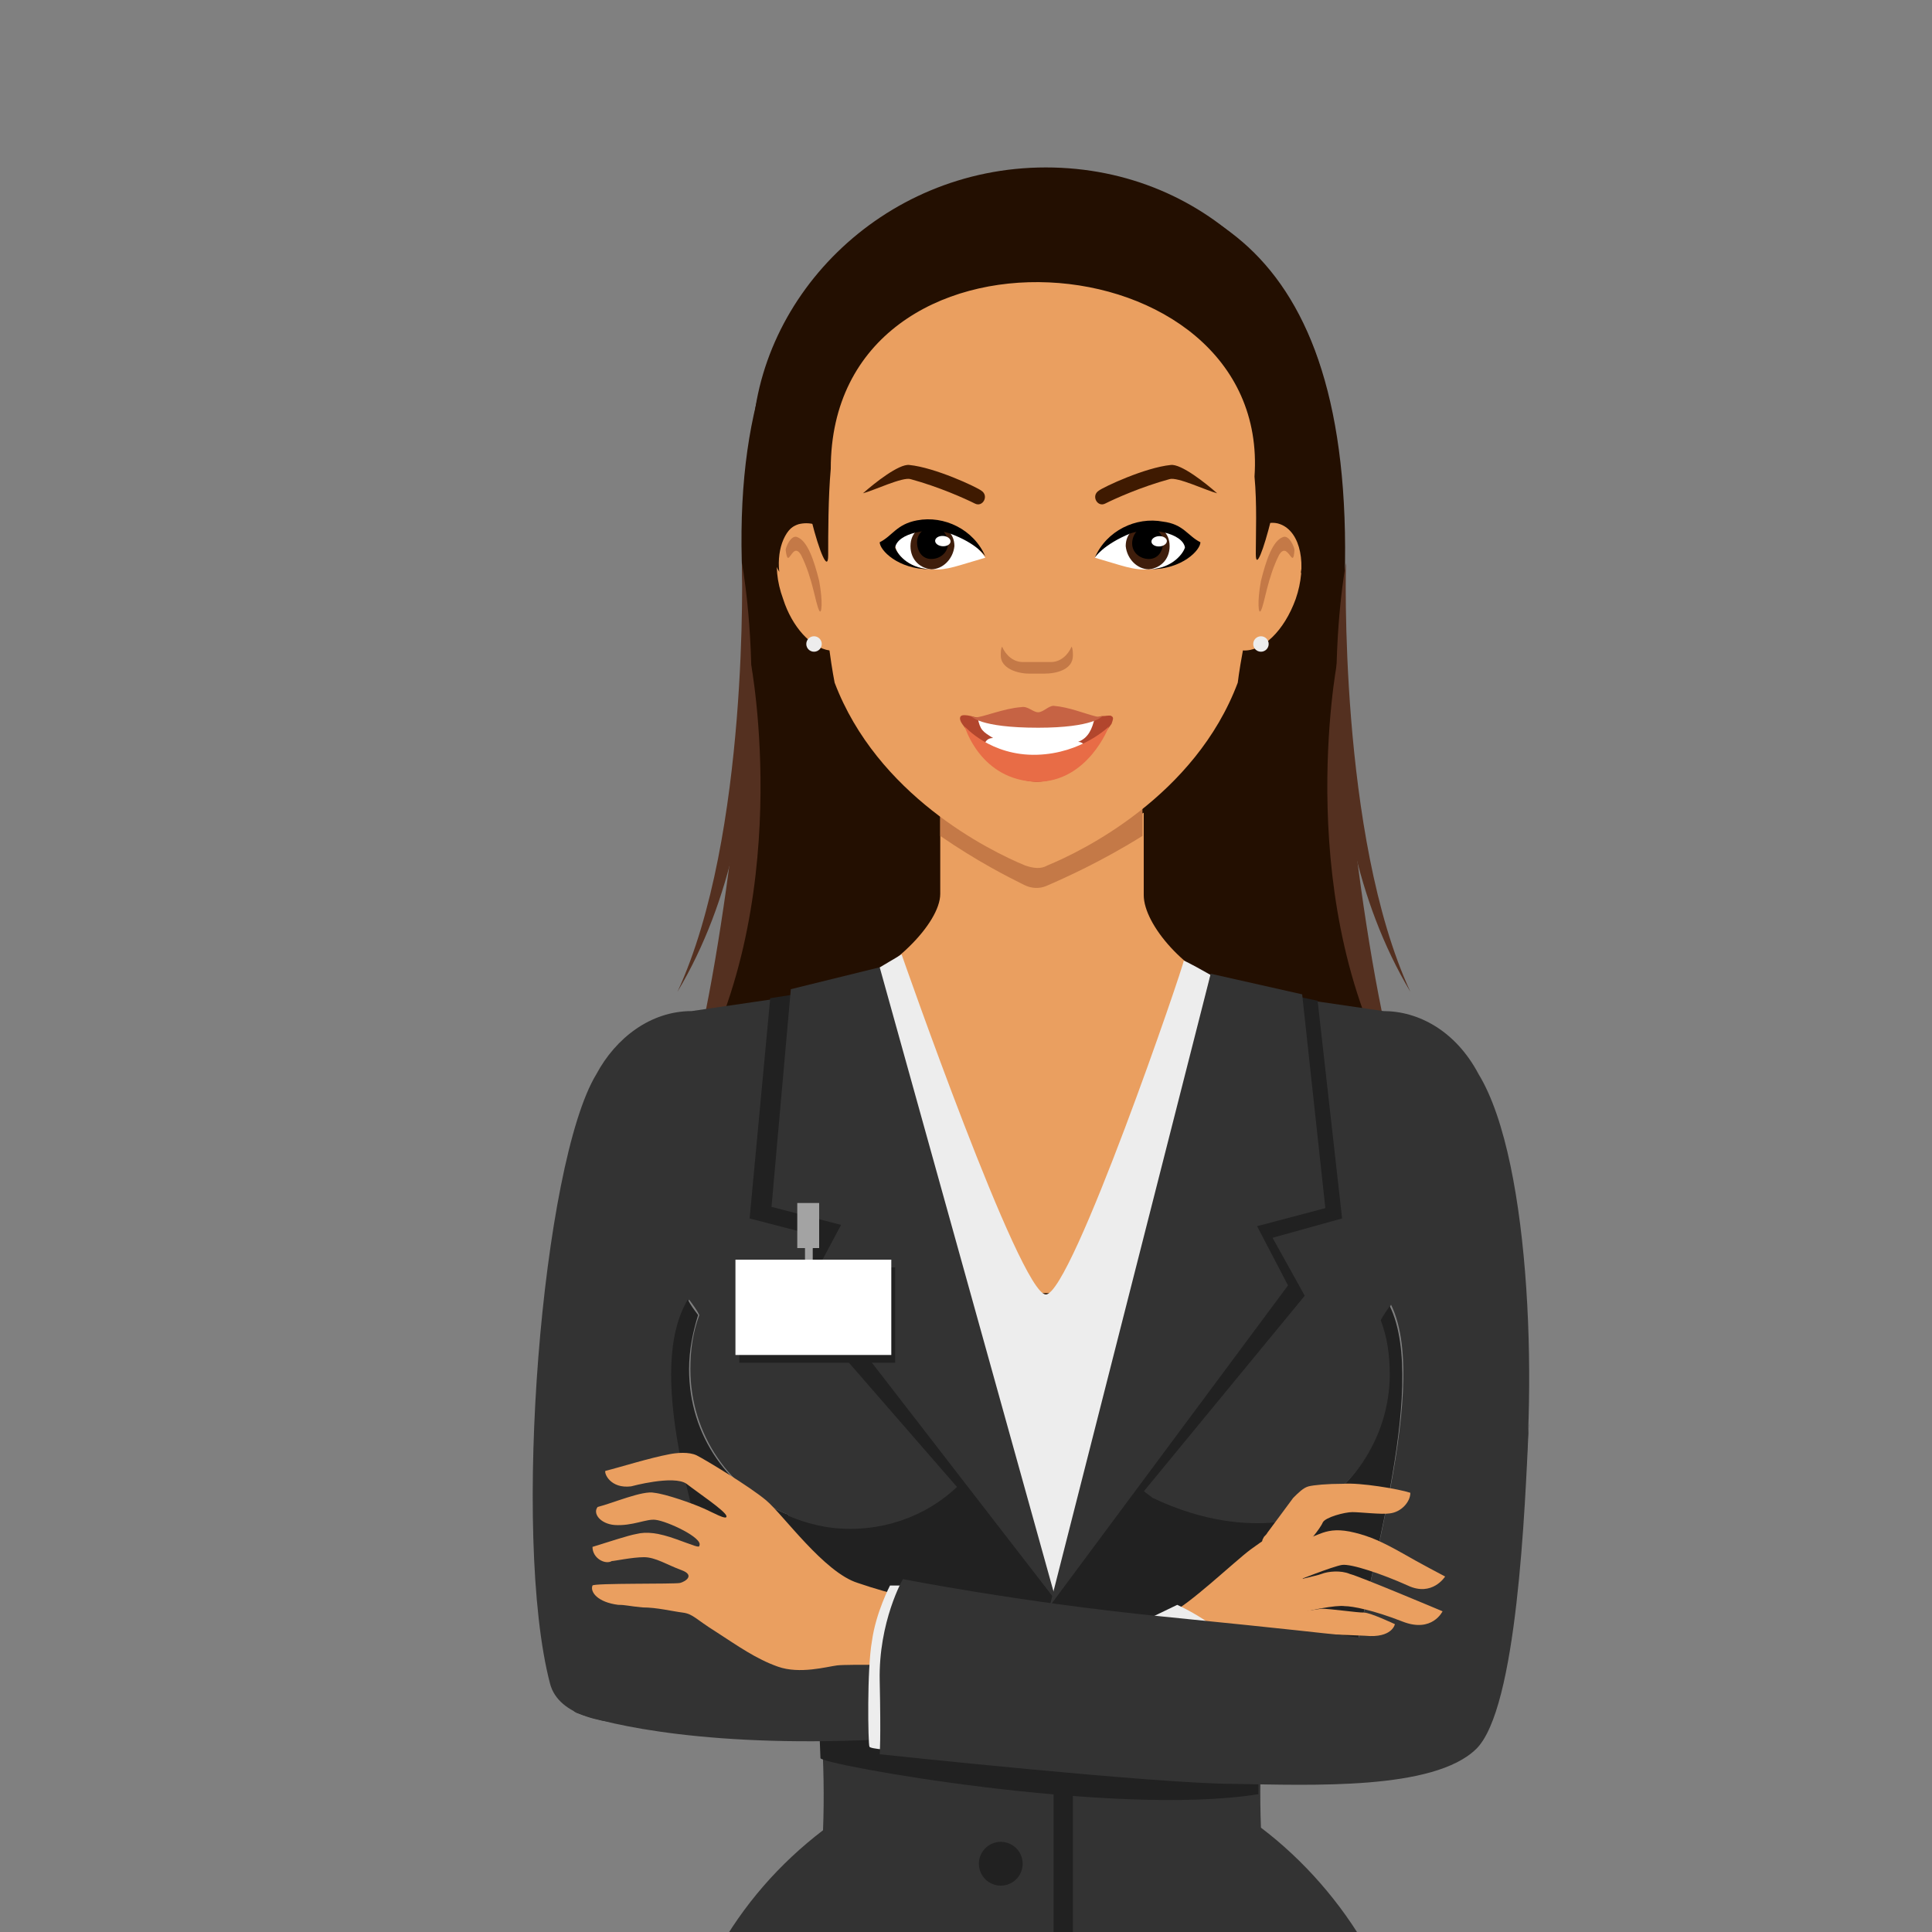
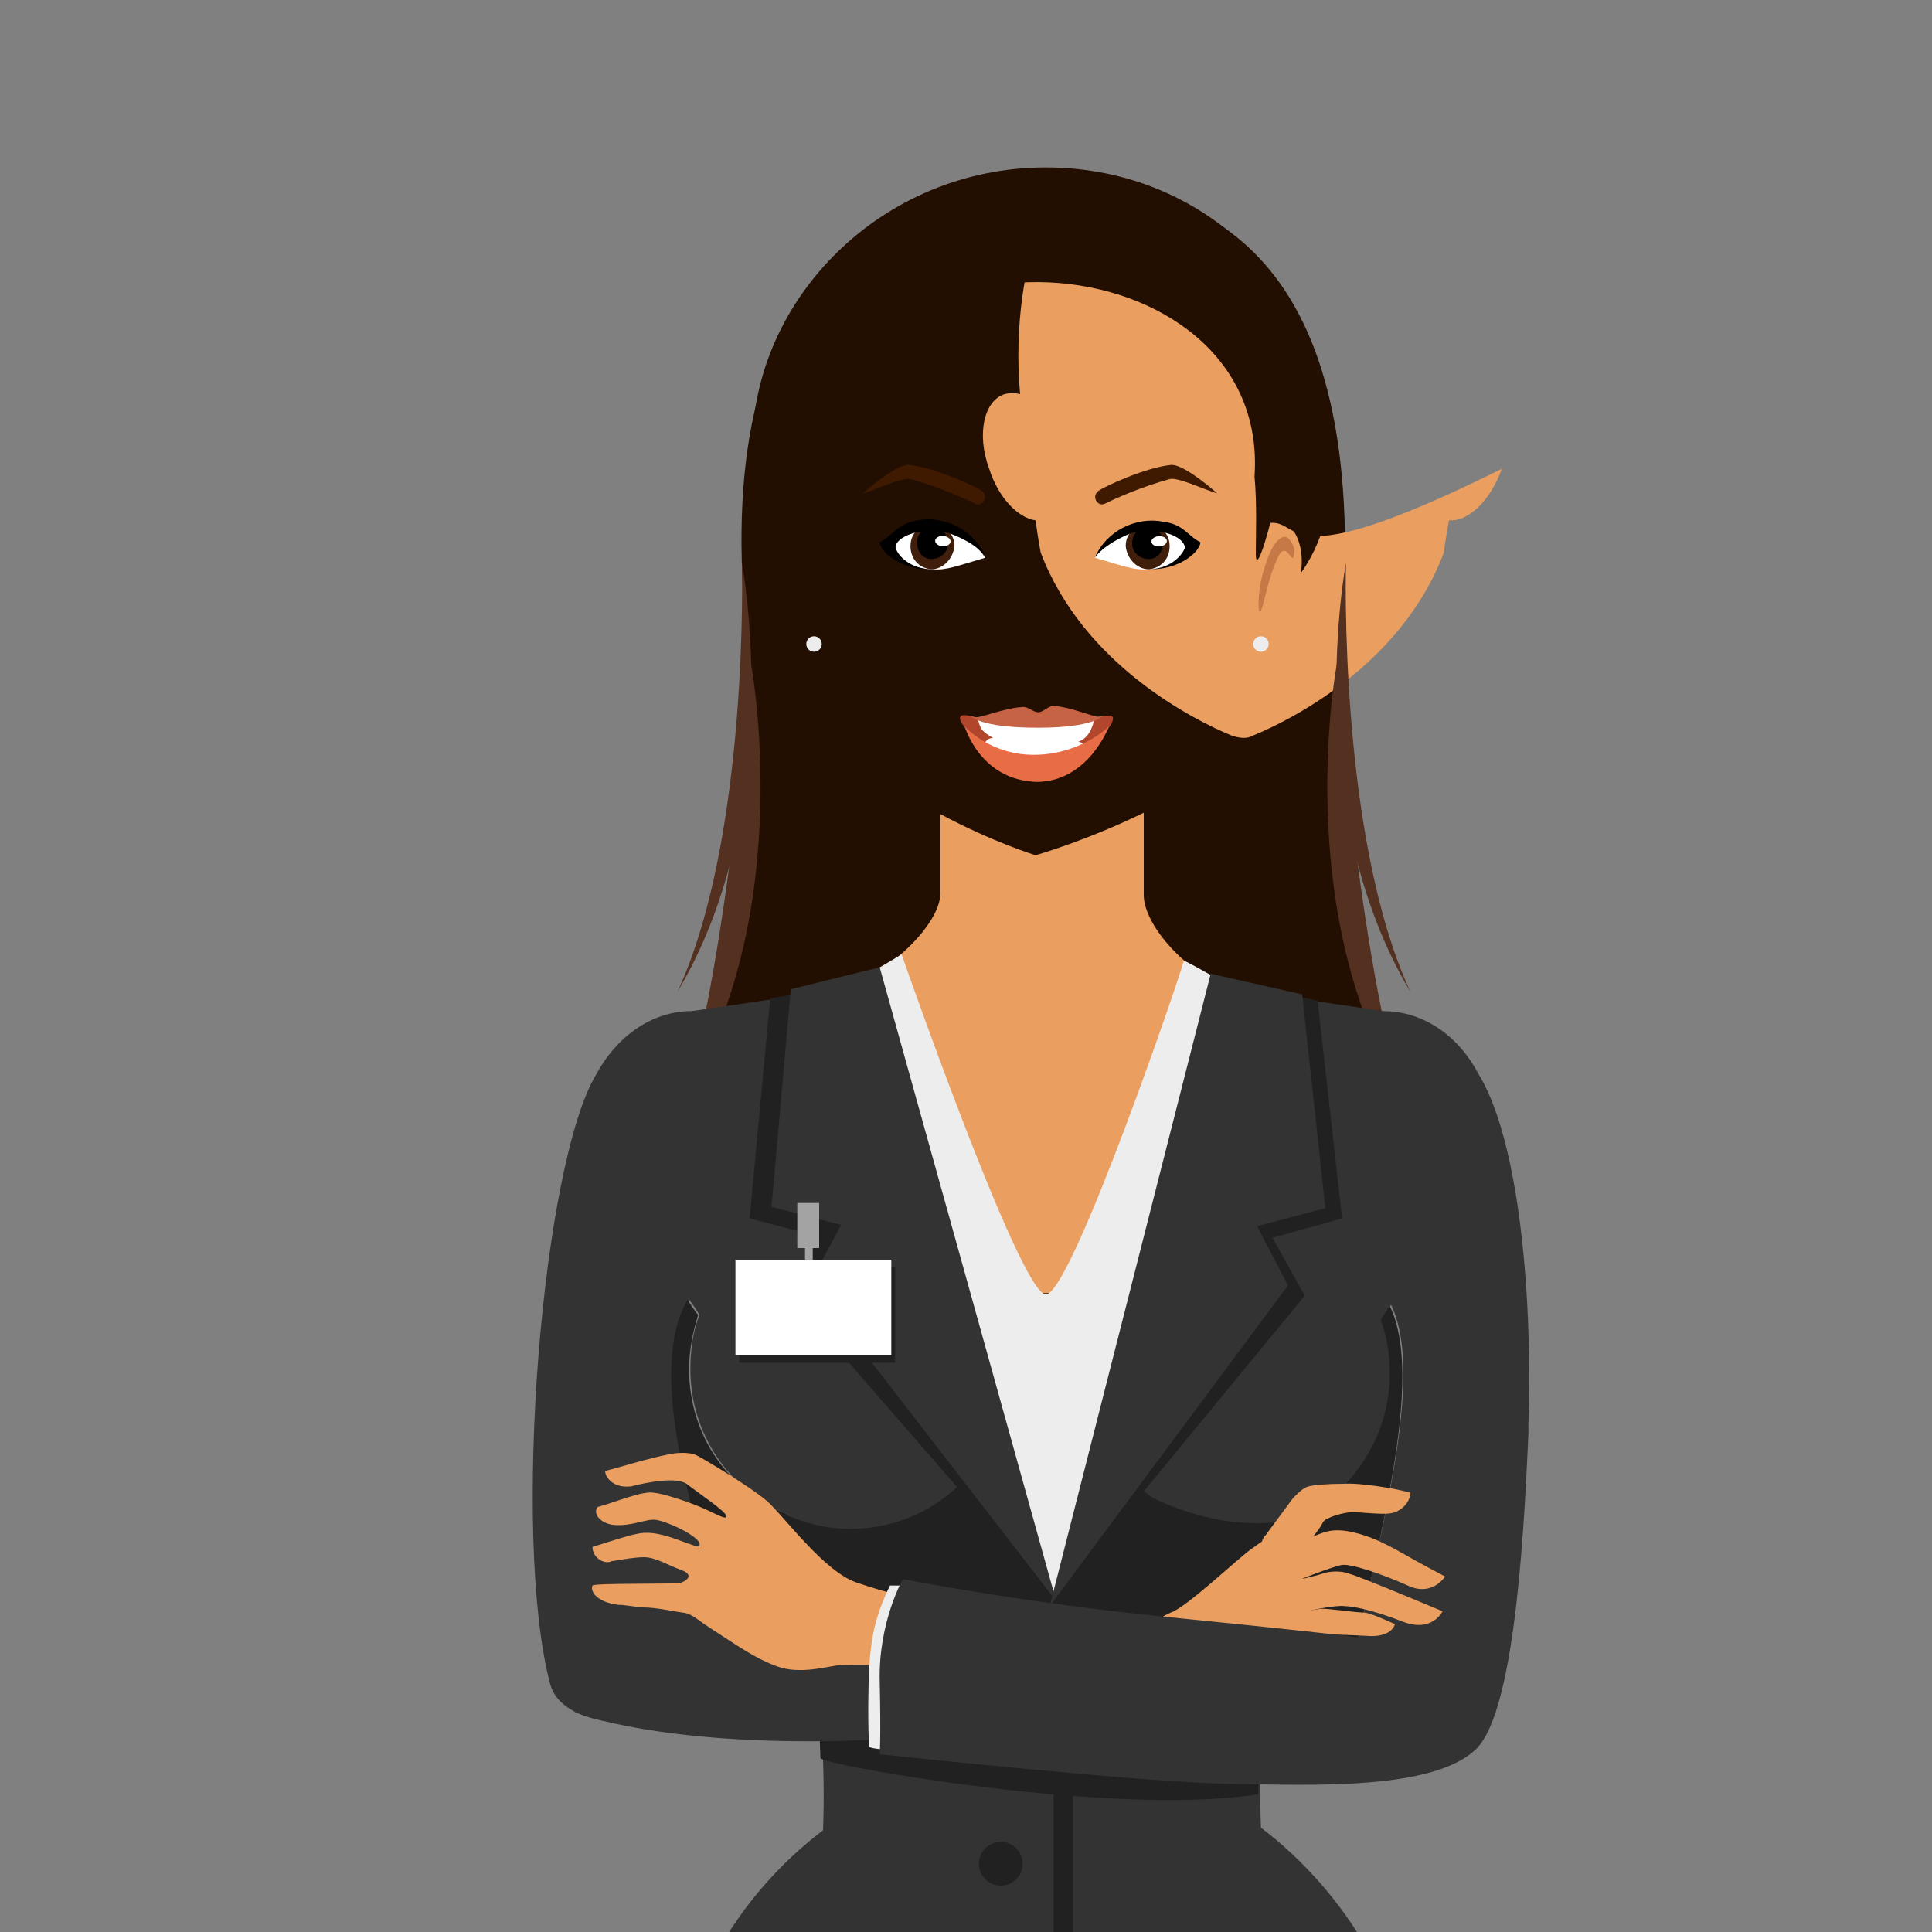
<svg xmlns="http://www.w3.org/2000/svg" viewBox="-80 -90 150 150">
  <rect x="-80" y="-90" width="150" height="150" fill="#808080" stroke="none" />
  <g id="avatar">
    <path style="fill:#230F01;" d="M24.1-39.8c0,28.3,13.6,50.3-22.9,50.8c-36.2-7.7-23-21.4-23-49.8C-25.5-67.9-12.3-76,1.2-76C14.7-76,26.6-69.3,24.1-39.8z" />
    <path style="fill:#EA9F60;" d="M27.4-11.4l-11.7-1.8c-3.6-1.2-6.9-5-6.9-7.3c0-0.1,0-6.4,0-6.4c-4.5,2.2-8.4,3.3-8.4,3.3s-3.3-1-7.4-3.2c0,0,0,6.2,0,6.2c0,2.3-3.9,6.2-7.7,7.4l-11.6,1.8c-4.9,0-8.9,4.9-8.9,10.9c0,6,4,10.9,8.9,10.9h53.8c4.9,0,8.9-4.9,8.9-10.9C36.3-6.4,32.3-11.4,27.4-11.4z" />
-     <path style="fill:#C47947;" d="M-7-29.2v4.1c2.9,2,5.3,3.2,6.5,3.8c0.6,0.3,1.2,0.3,1.7,0.1c1.4-0.6,4.3-1.9,7.5-3.9v-4H-7z" />
-     <path style="fill:#EA9F60;" d="M19.4-49.3c-0.5-0.2-1.1-0.1-1.6,0.1c0.6-5.4,0.7-11.2-0.1-12.5C13.8-67.7,7.3-71,0.5-71.3h0c0,0,0,0,0,0c-6.7,0.3-12.1,4-16,10.1c-0.8,1.3-1.8,6.5-1.3,11.9c-0.4-0.1-0.8-0.1-1.2,0c-1.6,0.5-2.2,3.1-1.2,5.8c0.7,2.2,2.2,3.8,3.6,4c0.2,1.5,0.4,2.5,0.4,2.5c3.3,8.7,11.9,13,14.8,14.2c0.6,0.2,1.2,0.3,1.7,0c2.7-1.1,11.5-5.4,14.8-14.2c0,0,0.1-0.9,0.4-2.5c1.5,0.1,3.2-1.5,4.1-4C21.5-46.1,21-48.7,19.4-49.3z" />
-     <path style="fill:#C47947;" d="M1.6-38.6h-2.2c-0.7,0-1.3-0.5-1.6-1.2c-0.1,0.2-0.1,0.4-0.1,0.7c0,1,1.3,1.4,2.2,1.4h1.2c0.9,0,2.2-0.3,2.2-1.4c0-0.2,0-0.5-0.1-0.7C2.9-39.1,2.3-38.6,1.6-38.6z" />
-     <path style="fill:#C47947;" d="M-19-47.3c0-0.2,0.4-1.2,0.9-1c0.8,0.3,1.3,1.8,1.7,3.4c0.3,1.6,0.2,2.7,0,2.3c-0.3-0.6-0.5-2.5-1.4-4.3C-18.5-48.1-18.8-45.6-19-47.3z" />
+     <path style="fill:#EA9F60;" d="M19.4-49.3c-0.5-0.2-1.1-0.1-1.6,0.1c0.6-5.4,0.7-11.2-0.1-12.5C13.8-67.7,7.3-71,0.5-71.3h0c0,0,0,0,0,0c-0.8,1.3-1.8,6.5-1.3,11.9c-0.4-0.1-0.8-0.1-1.2,0c-1.6,0.5-2.2,3.1-1.2,5.8c0.7,2.2,2.2,3.8,3.6,4c0.2,1.5,0.4,2.5,0.4,2.5c3.3,8.7,11.9,13,14.8,14.2c0.6,0.2,1.2,0.3,1.7,0c2.7-1.1,11.5-5.4,14.8-14.2c0,0,0.1-0.9,0.4-2.5c1.5,0.1,3.2-1.5,4.1-4C21.5-46.1,21-48.7,19.4-49.3z" />
    <path style="fill:#C47947;" d="M20.5-47.3c0-0.2-0.4-1.2-0.9-1c-0.8,0.3-1.3,1.8-1.7,3.4c-0.3,1.6-0.2,2.7,0,2.3c0.3-0.6,0.5-2.5,1.4-4.3C20-48.1,20.4-45.6,20.5-47.3z" />
    <path style="fill:#B2462D;" d="M6.3-34.4c-0.1-0.1-0.4,0-0.8,0C5-34.2,3.2-34,0.5-34c0,0,0,0,0,0c0,0,0,0,0,0c-2.7-0.1-4.5-0.2-5.1-0.4c-0.4-0.1-0.7-0.1-0.8,0c-0.1,0.1-0.1,0.3,0.1,0.6c0.2,0.3,0.9,1.2,0.9,1.2s1.7,3.2,4.9,3.3c3.2-0.1,4.9-3.3,4.9-3.3s0.7-0.9,0.9-1.2C6.4-34.1,6.5-34.3,6.3-34.4z" />
    <path style="fill:#FFFFFF;" d="M3.7-32.4c0.8-0.3,1.1-1,1.3-1.9c-1,0.2-2.9,0.4-4.9,0.3c-1.5-0.1-3.1-0.1-4.2-0.3c0.2,1,0.4,1.1,1.2,1.6c-0.7,0-0.8,0.7-0.7,1.4c1,0.9,2.8,1.7,4.2,1.7c2.1-0.1,3.2-0.7,3.9-1.7C4.4-31.9,4.2-32.4,3.7-32.4z" />
    <path style="fill:#C66344;" d="M-4.6-34.4c0,0,0.6,0.9,5.2,0.9c4.3,0,5-0.9,5-0.9s-0.3,0.1-0.6,0c-0.8-0.2-2-0.7-3.2-0.8c-0.4,0-0.8,0.5-1.2,0.5c-0.4,0-0.8-0.5-1.3-0.4c-1.4,0.1-3,0.8-3.6,0.8C-4.6-34.4-4.6-34.4-4.6-34.4z" />
    <path style="fill:#E86C46;" d="M-5.1-33.6c0,0,1.2,4.2,5.6,4.3c4,0,5.6-4.3,5.6-4.3S4-31.5,0.5-31.4C-3.1-31.3-5.1-33.6-5.1-33.6z" />
    <path style="fill:#3F1A01;" d="M-3.8-51.9c-0.4-0.3-3.6-1.8-5.6-2c-0.8-0.1-2.7,1.4-3.6,2.2c0.8-0.2,3.1-1.3,3.7-1.1c2.2,0.6,4.2,1.5,5,1.9C-3.7-50.6-3.2-51.5-3.8-51.9z" />
    <path style="fill:#3F1A01;" d="M5.3-51.9c0.4-0.3,3.6-1.8,5.6-2c0.8-0.1,2.7,1.4,3.6,2.2c-0.8-0.2-3.1-1.3-3.7-1.1c-2.2,0.6-4.2,1.5-5,1.9C5.2-50.6,4.7-51.5,5.3-51.9z" />
    <g>
      <path style="fill:#FFFFFF;" d="M-3.5-46.7c-2.1,0.6-3,1-4.1,0.9c-1.7,0-2.9-1-2.9-2c0.1-1,1.4-1.6,3-1.5C-5.9-49.3-4-47.5-3.5-46.7z" />
      <path style="fill:#3F1E0C;" d="M-5.9-47.6c-0.1,1-0.9,1.8-1.8,1.8c-1-0.1-1.7-0.9-1.6-2c0.1-1,0.9-1.5,1.9-1.4C-6.6-49.1-5.9-48.6-5.9-47.6z" />
      <path d="M-6.4-47.8c0,0.7-0.6,1.2-1.3,1.2c-0.7,0-1.1-0.6-1.1-1.3c0-0.7,0.6-1.2,1.3-1.2C-6.9-49.1-6.4-48.5-6.4-47.8z" />
      <ellipse transform="matrix(0.998 5.924156e-002 -5.924156e-002 0.998 -2.854 0.317)" style="fill:#FFFFFF;" cx="-6.8" cy="-48" rx="0.6" ry="0.4" />
      <path d="M-11.7-47.9c0,0.6,1.4,2.1,3.9,2.1c-1.8-0.1-2.6-1.3-2.7-1.7c0.2-1.1,2.6-1.6,4.2-1.1c2.2,0.8,2.8,1.8,2.8,1.8c-0.9-2.1-3.2-3.2-5.3-2.8C-10.4-49.3-10.7-48.4-11.7-47.9z" />
    </g>
    <path style="fill:#FFFFFF;" d="M5-46.7c2.1,0.6,3,1,4.2,0.9c1.7,0,2.9-1,2.9-2c-0.1-1-1.4-1.6-3-1.5C7.4-49.3,5.5-47.5,5-46.7z" />
    <path style="fill:#3F1E0C;" d="M7.4-47.6c0.1,1,0.9,1.8,1.8,1.8c1-0.1,1.7-0.9,1.6-2c-0.1-1-0.9-1.5-1.9-1.4C8.1-49.1,7.4-48.6,7.4-47.6z" />
    <path d="M7.9-47.8c0,0.7,0.6,1.2,1.3,1.2c0.7,0,1.1-0.6,1.1-1.3c0-0.7-0.6-1.2-1.3-1.2C8.4-49.1,7.9-48.5,7.9-47.8z" />
    <ellipse transform="matrix(-0.998 5.926226e-002 -5.926226e-002 -0.998 17.132 -96.47)" style="fill:#FFFFFF;" cx="10" cy="-48" rx="0.6" ry="0.4" />
    <path d="M13.2-47.9c0,0.6-1.4,2.1-3.9,2.1c1.8-0.1,2.6-1.3,2.7-1.7c-0.2-1.1-2.6-1.6-4.2-1.1C5.6-47.7,5-46.7,5-46.7c0.9-2.1,3.2-3.2,5.3-2.8C11.9-49.3,12.2-48.4,13.2-47.9z" />
    <path style="fill:#543020;" d="M24.5-46.3c0,0-3.6,18.9,5,33.3C23.9-25.1,24.5-46.3,24.5-46.3z" />
    <path style="fill:#543020;" d="M23.8-38.5c0,0-3.6,18.9,5,33.3C25.3-17.1,23.8-38.5,23.8-38.5z" />
    <path style="fill:#543020;" d="M-22.4-46.3c0,0,3.6,18.9-5,33.3C-21.8-25.1-22.4-46.3-22.4-46.3z" />
    <path style="fill:#543020;" d="M-21.7-38.5c0,0,3.6,18.9-5,33.3C-23.3-17.1-21.7-38.5-21.7-38.5z" />
    <path style="fill:#230F01;" d="M23.4-55.4C23.4-66.9,14-77,1.2-77c-12.8,0-22.8,10.3-22.8,21.8c0,3.9,0.4,6.5,2.1,9.6c-0.2-1.9,0.5-3.5,1.7-3.9c0.3-0.1,0.6-0.1,0.8-0.1c0.6,2.4,1.3,4.1,1.3,2.7c0-1.6,0-4.5,0.2-6.7c0-20.6,34.2-18.2,32.9,0.6c0.2,2.1,0.1,4.5,0.1,6c0,1.3,0.6-0.3,1.2-2.7c0.2,0,0.5,0,0.7,0.1c1.2,0.4,1.9,2.1,1.6,4.1C23.1-48.5,23.4-51.5,23.4-55.4z" />
    <path style="fill:#333333;" d="M34.8-6.6c-1.8-3.4-4.7-4.9-7.4-4.9l-8.2-1.2c1.2,10.3-13,42.6-17.5,45.6c-3.8-2.6-21-35.4-19.8-45.6l-8.2,1.2c-3.2,0-5.9,2.1-7.4,4.9c-4.2,6.9-6.6,35.8-3.6,47.3c1.3,5.1,14.8,2.9,14.8,1.2c0.1-4.9-8.5-23.5-4-31c0.3,0.4,0.6,0.8,0.8,1.2c-0.5,1.3-0.7,2.7-0.7,4.2c0,5.1,3.1,9.5,7.6,11.3c0.7,2.6,1.3,5.4,1.7,8.3c0.8,5.6,1.2,11.1,1,16.2c-3.4,2.6-6.2,5.8-8.3,9.6c-1.6,2.9-2.8,6.1-3.4,9.5C-19.2,74.9-9.6,77,0.5,77c10.4,0,20.3-2.2,29.2-6.2   c-0.7-3.4-1.9-6.5-3.5-9.4c-2.1-3.7-5-7-8.3-9.5l0,0c-0.2-5,0.2-10.4,1-16c0.4-2.8,1-5.5,1.7-8.1C24.9,26,28,21.6,28,16.6   c0-1.5-0.3-2.9-0.7-4.2c0.2-0.4,0.5-0.7,0.7-1.1c3.3,6.7-3,24.3-2.9,29.2c0,1.7,11.5-2.2,12.9-11.8C39.4,19.1,39,0.3,34.8-6.6z" />
    <path style="fill:#212121;" d="M-26.5,16.3c0-1.5,0.3-2.9,0.7-4.2c-0.3-0.4-0.6-0.8-0.8-1.2c-3.3,5.5,0.5,17,2.7,24.6l6.5-1.4c-0.4-2.2-0.9-4.4-1.4-6.5C-23.4,25.8-26.5,21.5-26.5,16.3z" />
    <path style="fill:#212121;" d="M27.9,11.4c-0.2,0.3-0.5,0.7-0.7,1.1c0.5,1.3,0.7,2.7,0.7,4.2c0,5-3.1,9.4-7.4,11.2c-0.7,2.6-1.3,5.3-1.7,8.1c-0.2,1.2-0.3,2.3-0.4,3.5h6.7C25.8,33.4,31,17.7,27.9,11.4z" />
    <g>
      <path style="fill:#212121;" d="M20.5,27.8c0,0.1,0,0.1,0,0.2C22.1,27.6,22.3,27.1,20.5,27.8z" />
      <path style="fill:#212121;" d="M20.5,27.8c-0.5,0.2-1,0.3-1.5,0.4c-2.2,0.2-5.5,0-9.5-1.9c-0.7-0.5-1.4-1.1-2-1.7                     c-1.3,2.3-4.8,7.5-5.9,8.3c-0.9-0.6-4.7-6.1-6.4-8.4c-2.2,2.6-5.5,4.2-9.2,4.2c-1.8,0-3.4-0.4-5-1.1c0.3,1.2,0.6,2.4,0.9,3.6                     c0.3,1.5,0.6,3,0.8,4.6c0.5,3.7,0.9,7.2,1,10.7c0,0.5,22.8,4.6,34,2.8c0-4.8,0.4-8.8,1-13.5c0.4-2.7,0.9-5.4,1.6-7.9c0,0,0,0,0,0                     C20.5,28,20.5,27.9,20.5,27.8z" />
    </g>
    <path style="fill:#EDEDED;" d="M-10-15.9c0,0,9.2,26.4,11.2,26.4c2,0,10.8-25.8,10.7-25.9c0-0.1,2.1,1.1,2.1,1.1L2.2,33l-0.4,1l-0.3-1l-14.7-47L-10-15.9z" />
    <circle style="fill:#EDEDED;" cx="-16.8" cy="-40" r="0.6" />
    <circle style="fill:#EDEDED;" cx="17.9" cy="-40" r="0.6" />
    <polygon style="fill:#212121;" points="2,34.3 -13.2,-13.6 -20.2,-12.5 -21.8,4.6 -16.4,6 -18.7,10.5" />
    <polygon style="fill:#333333;" points="-11.7,-14.9 -18.6,-13.2 -20.1,3.7 -14.7,5.1 -17.1,9.6 2,34.3" />
    <path style="fill:#212121;" d="M1.8,34.1l0,42.9c0.5,0,1,0,1.5,0V32.5L1.8,34.1z" />
    <polygon style="fill:#212121;" points="15.3,-13.8 22.3,-12.3 24.2,4.6 18.8,6.1 21.3,10.6 1.8,34.3" />
    <polygon style="fill:#333333;" points="14,-14.4 21.1,-12.8 22.9,3.8 17.6,5.2 20,9.8 1.5,34.7" />
    <g>
      <polygon style="fill:#A3A3A3;" points="-16.4,3.4 -18.1,3.4 -18.1,6.9 -17.5,6.9 -17.5,8.2 -16.9,8.2 -16.9,6.9-16.4,6.9" />
      <rect x="-22.6" y="8.4" style="fill:#212121;" width="12.1" height="7.4" />
      <rect x="-22.9" y="7.8" style="fill:#FFFFFF;" width="12.1" height="7.4" />
    </g>
    <path style="fill:#EA9F60;" d="M28.3,36.1c0,0-0.2,1.1-2.3,0.9c-2.1-0.1-3-0.1-3-0.1L21,37.7c0,0-3.4,0.3-3.2-0.8c0.3-1.1,3.4-1.8,3.4-1.8s0.7-0.1,1.4-0.2c0.7,0,2.7,0.3,3.3,0.3C26.4,35.2,28.3,36.1,28.3,36.1z" />
    <path style="fill:#EA9F60;" d="M32,35.1c0,0-0.8,1.7-3.1,0.8c-2.3-0.9-3.9-1.2-4.5-1.2c-0.6-0.1-2.9,0.3-4.3,0.8c-1.4,0.5-3-1.4-1.3-2.1c1.7-0.8,3.3-1,3.8-1.2c0.5-0.2,1.5-0.3,2.2,0C25.6,32.4,32,35.1,32,35.1z" />
    <path style="fill:#EA9F60;" d="M19.1,30.5c0,0,3-1.3,3.6-1.5c0.6-0.2,1.3-0.3,2.5,0c1.2,0.3,2.1,0.7,3.7,1.6c1.2,0.7,3.3,1.8,3.3,1.8s-1,1.6-2.9,0.7c-2-0.9-4.4-1.7-5.1-1.6c-0.7,0.1-3.7,1.3-3.7,1.3S19.3,32.4,19.1,30.5z" />
    <path style="fill:#EA9F60;" d="M21.2,30.1c0.2-0.1,1.3-1.4,1.5-1.9c0.2-0.4,1.7-0.8,2.3-0.8c0.6,0,2.3,0.2,2.9,0.1c0.9-0.1,1.6-0.9,1.6-1.6c-0.9-0.3-3.9-0.8-5.2-0.7c-1.3,0-2.3,0.1-2.7,0.2c-0.4,0.1-0.8,0.5-1.2,0.9c-0.3,0.4-1.4,1.9-2,2.7c-0.1,0.2-0.3,0.3-0.3,0.4C17.6,30,18.9,31.9,21.2,30.1z" />
    <path style="fill:#EA9F60;" d="M18.7,29.2c0,0-0.5,0.3-1.6,1.1c-1.1,0.8-5,4.5-6.2,4.9c-1.2,0.5-2.1,1.5-1.1,1.9c1.1,0.4,8.8,0.9,9.7,0.3c0.9-0.6,1.8-3.3,1.8-3.3L21,31.1C21,31.1,20.7,29.3,18.7,29.2z" />
    <path style="fill:#333333;" d="M-35.2,43c2.4,0.9,10.5,2.8,24.5,2c-0.2-3.8,0.4-8,1.4-10.7c-3.6-1.1-17.2-5.7-17.2-5.7S-38.1,41.9-35.2,43z" />
    <path style="fill:#EA9F60;" d="M-31,25.4c-1.6,0.2-2.1-1-2-1.2c1.2-0.3,3.4-1,5-1.3c0.5-0.1,1.5-0.2,2.1,0.1                 c0.6,0.3,4.1,2.4,5.4,3.5c1.3,1.1,4.5,5.6,7.1,6.4c2.6,0.9,5.5,1.5,5.5,1.5l-1.5,4.9c0,0-4.7-0.1-5.6,0c-0.8,0.1-2.9,0.7-4.6,0.1                 c-1.7-0.6-3.1-1.6-4.8-2.7c-1.6-1-1.8-1.4-2.6-1.5c-0.8-0.1-2-0.4-3.1-0.4c-1.1-0.1-1.3-0.2-1.9-0.2c-1.6-0.2-2.2-1-2-1.5                 c0.1-0.2,6.4-0.1,6.8-0.2c0.4-0.1,1.2-0.6,0.1-1c-1.1-0.4-2-1-2.9-1c-0.9,0-2.3,0.3-2.5,0.3C-33,31.5-34,31-34,30.1                 c1.3-0.4,2.8-0.9,3.4-1c0.8-0.2,1.7-0.1,3.1,0.4c1.4,0.5,1.8,0.7,1.8,0.5c0.3-0.6-2.5-1.9-3.4-2c-0.7-0.1-1.8,0.5-3.2,0.4                 c-1.1-0.1-1.7-0.9-1.3-1.4c1.2-0.3,3.5-1.3,4.4-1.1c0.9,0.1,2.9,0.8,3.8,1.2c0.7,0.3,1.9,1,1.8,0.6c-0.1-0.4-2.2-1.8-3.1-2.5                 C-27.7,24.5-31,25.4-31,25.4z" />
-     <path style="fill:#EDEDED;" d="M8.7,35.9l2.7-1.3c0,0,2.2,1,3.1,2C15.5,37.6,8.7,35.9,8.7,35.9z" />
    <path style="fill:#EDEDED;" d="M-9.6,33.1h-1.3c0,0-1.1,2.1-1.4,4.3c-0.4,2.2-0.3,8-0.2,8.2c0,0.2,2,0.3,2,0.3L-9.6,33.1z" />
    <path style="fill:#333333;" d="M-11.7,40.5c0.1,4.6,0,5.7,0,5.7s21.5,2.3,27.5,2.3c6.1,0.1,15.5,0.5,18.8-2.7c3.2-3.1,3.8-18.7,4.1-25.3C36.8,40.5,25.5,37,23.7,36.9c-1.1-0.1-2.5-0.3-13.5-1.4c-11-1.1-20.1-2.9-20.1-2.9S-11.8,35.9-11.7,40.5z" />
    <circle style="fill:#212121;" cx="-2.3" cy="54.7" r="1.7" />
-     <circle style="fill:#212121;" cx="-2.3" cy="65.3" r="1.7" />
  </g>
</svg>